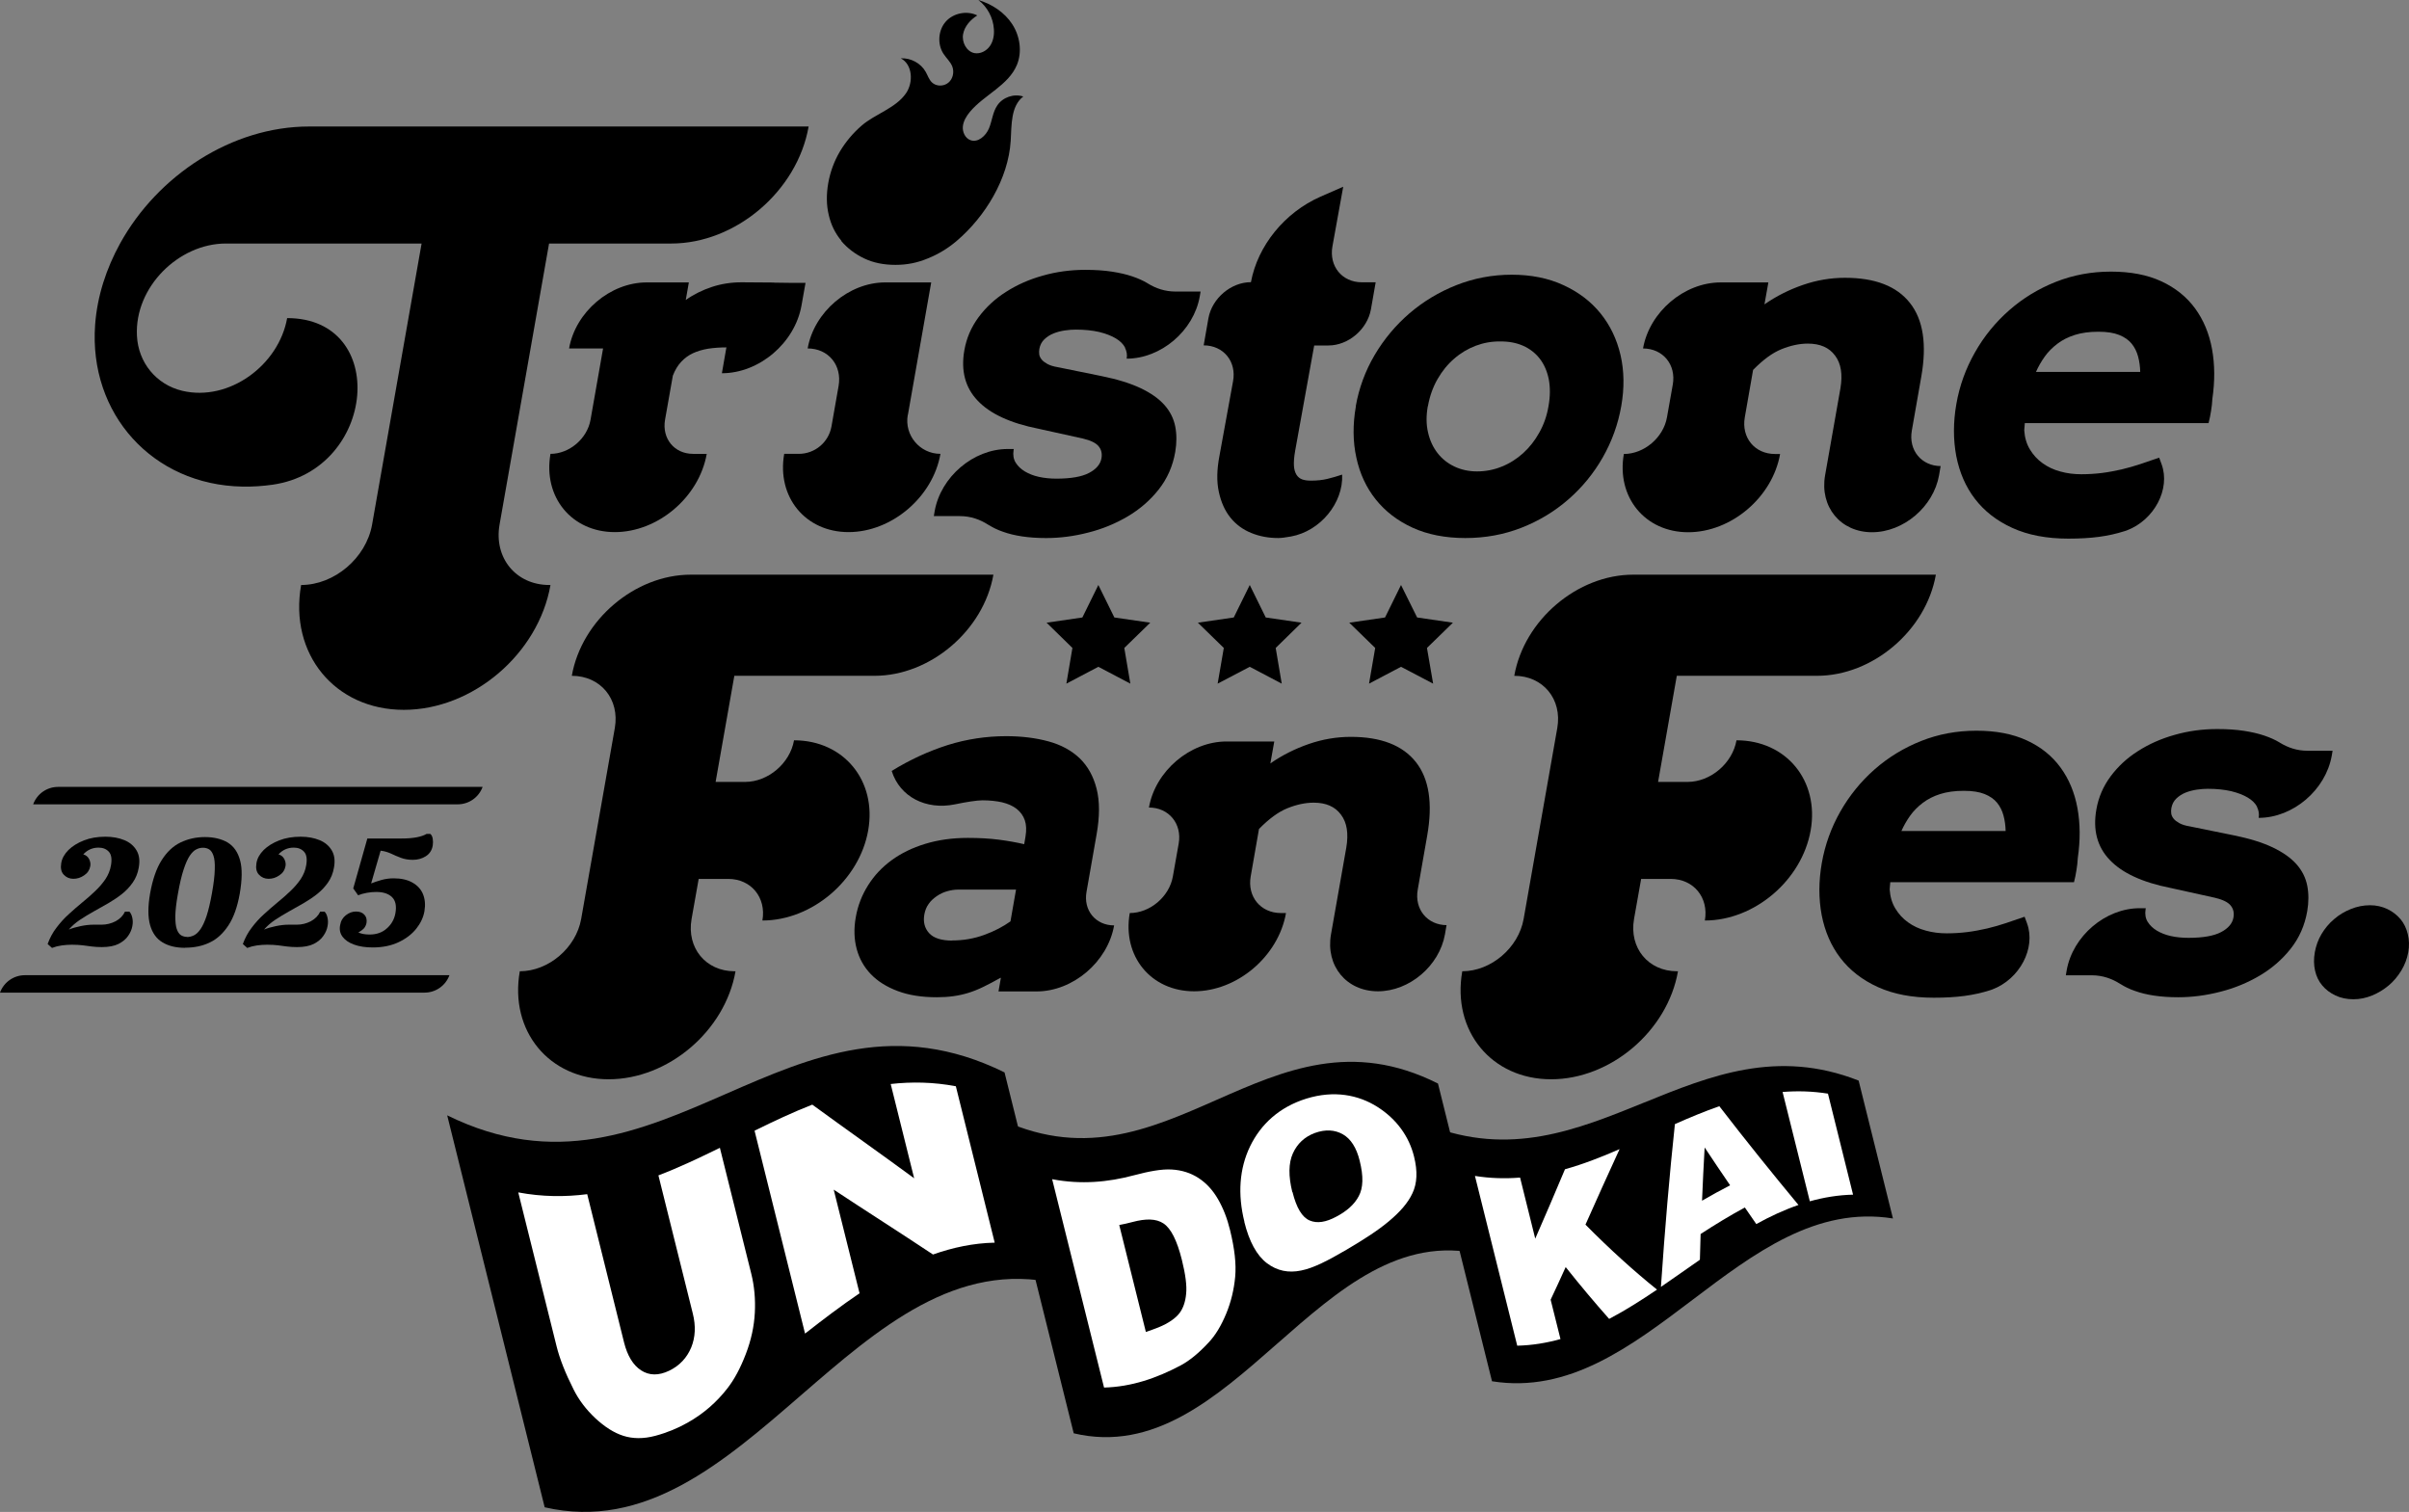
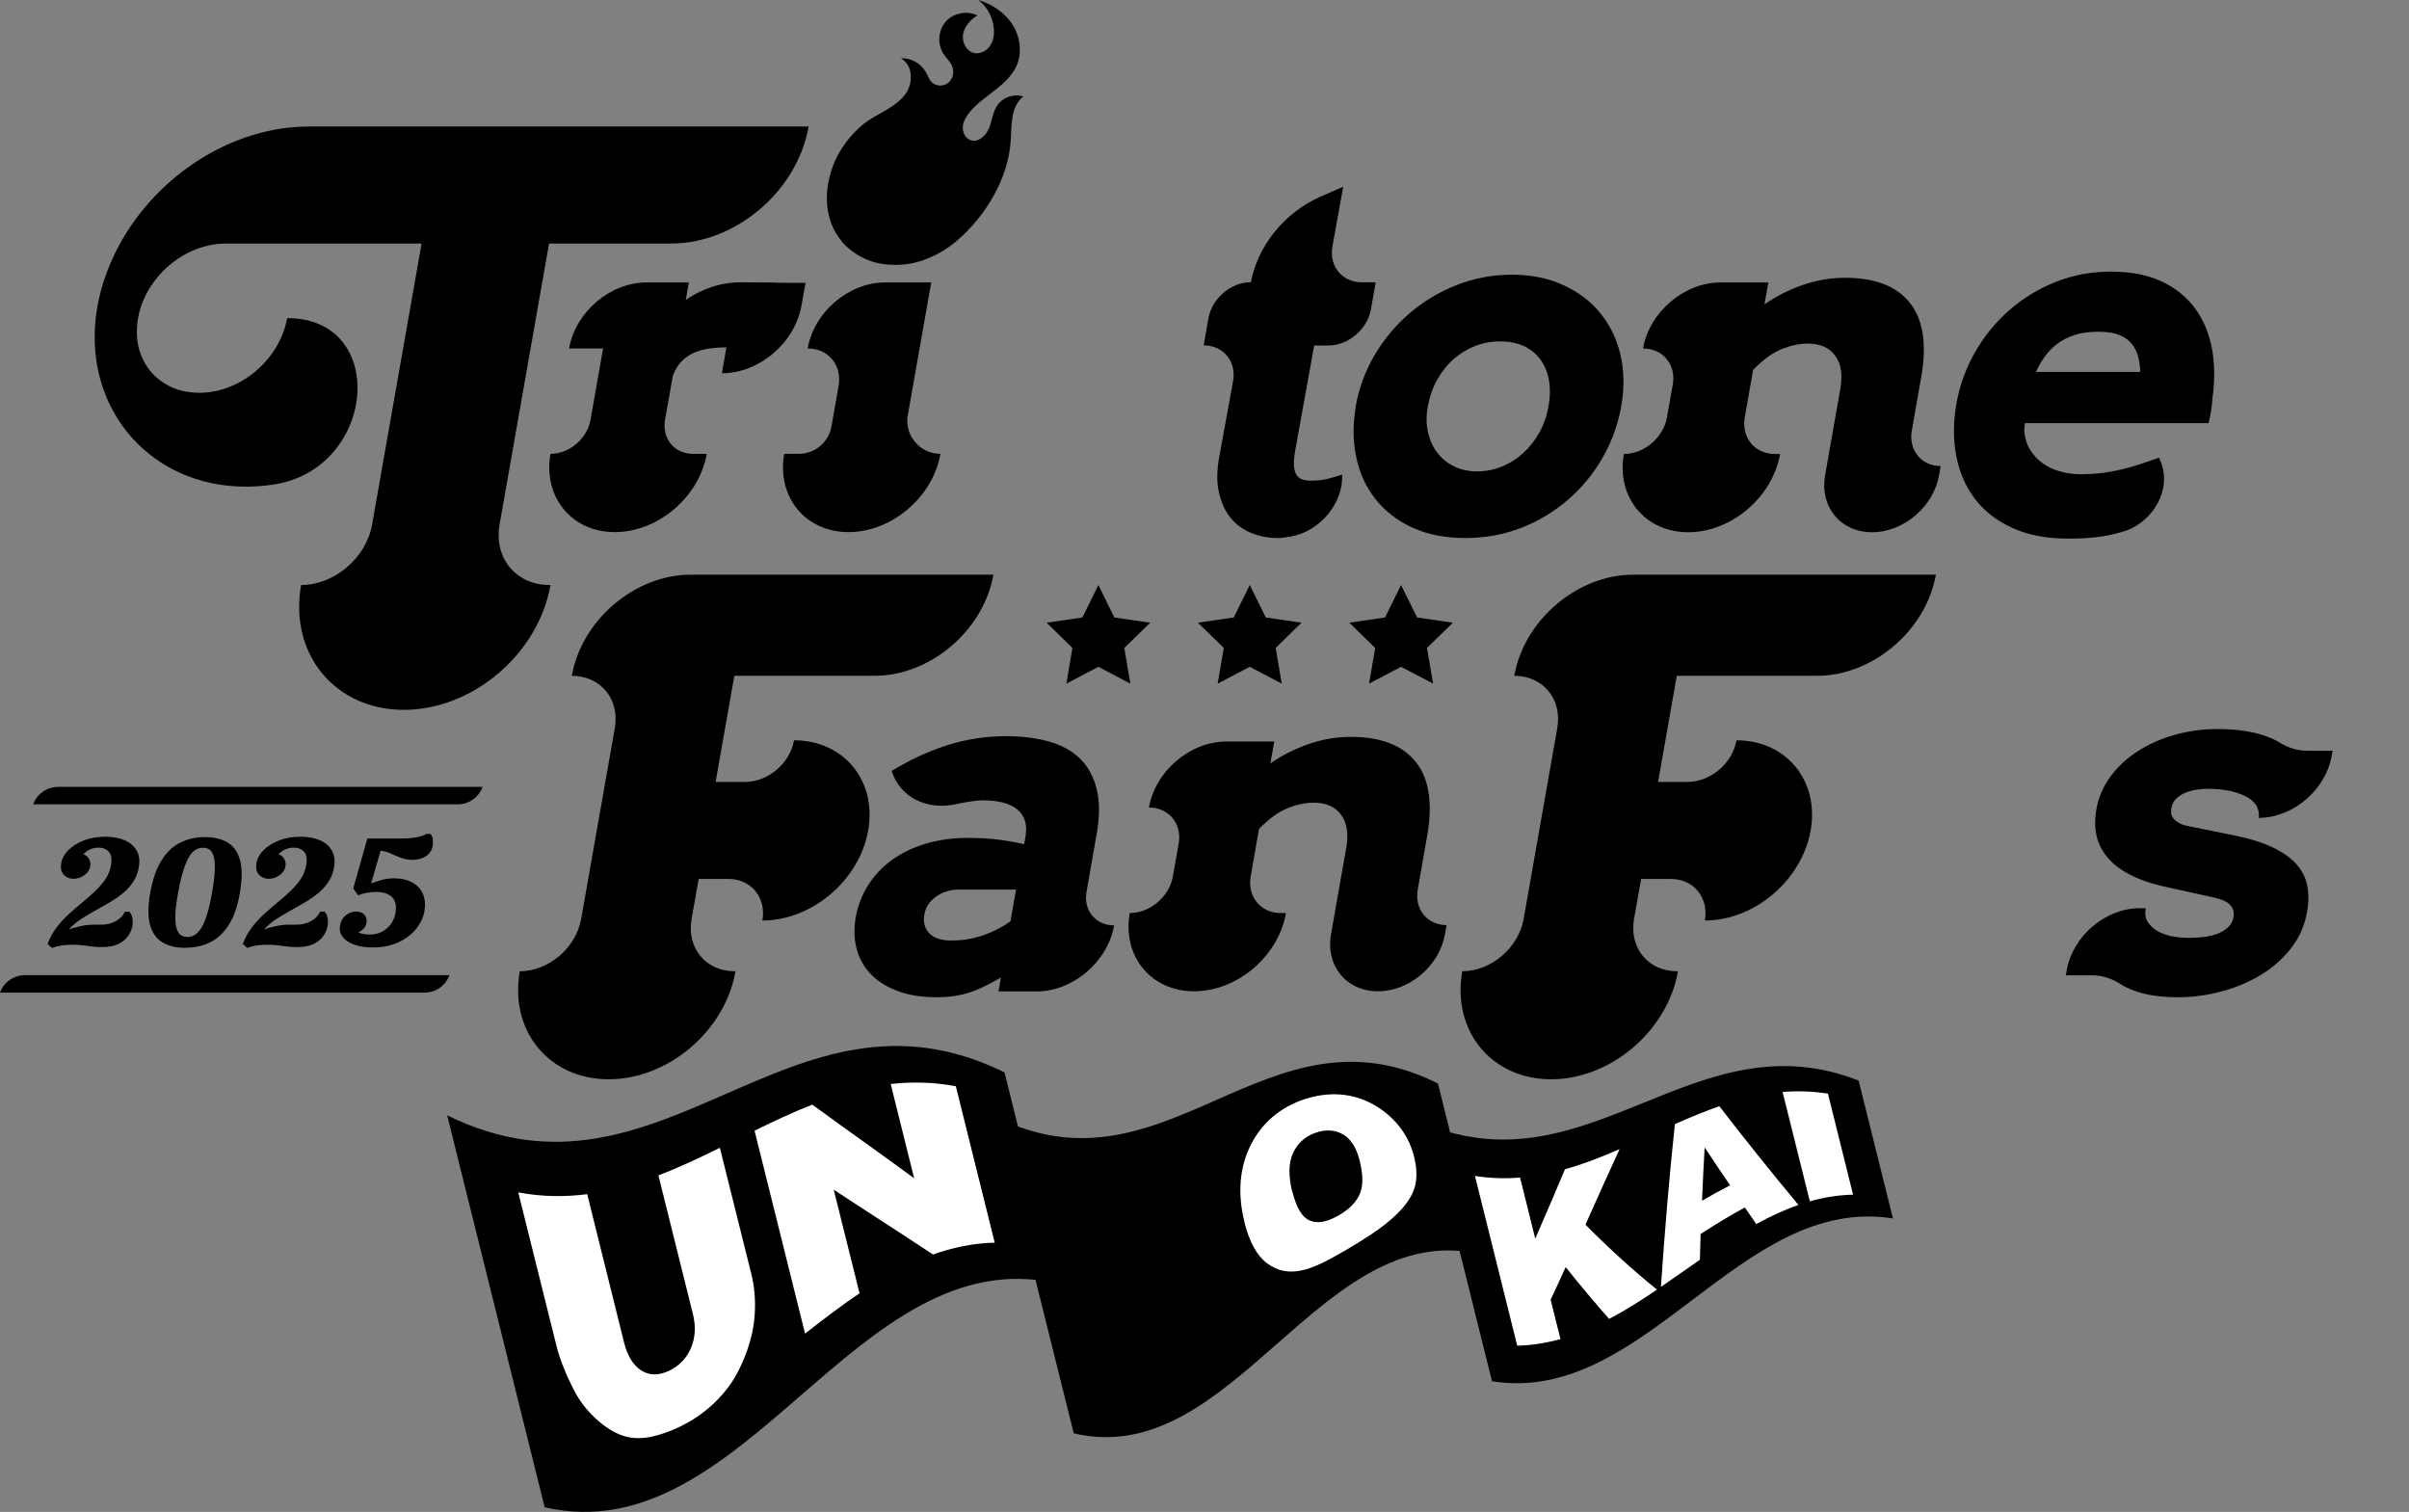
<svg xmlns="http://www.w3.org/2000/svg" width="341" height="214" viewBox="0 0 341 214" fill="none">
  <rect x="0" y="0" width="341" height="214" fill="#808080" stroke="none" />
  <path d="M192.751 39.956H194.73L194.059 43.782C193.556 46.601 190.873 48.9 188.04 48.9H186.027L183.328 63.836C183.177 64.709 183.126 65.397 183.16 65.934C183.194 66.471 183.328 66.89 183.529 67.209C183.73 67.528 184.015 67.746 184.351 67.864C184.686 67.981 185.105 68.031 185.575 68.031C186.43 68.031 187.218 67.948 187.905 67.78C188.593 67.612 189.28 67.411 189.985 67.176C190.169 71.186 186.899 75.18 182.741 75.936C182.003 76.07 181.366 76.154 180.947 76.154C179.555 76.154 178.28 75.919 177.107 75.432C175.933 74.962 174.944 74.224 174.172 73.267C173.384 72.294 172.848 71.086 172.529 69.626C172.21 68.166 172.244 66.471 172.613 64.541L174.541 53.968C175.061 51.166 173.183 48.884 170.383 48.884L171.053 45.057C171.556 42.238 174.239 39.939 177.073 39.939C178.029 34.77 181.852 30.071 186.916 27.839L190.136 26.43L188.61 34.871C188.107 37.673 189.968 39.956 192.768 39.956H192.751Z" fill="black" />
  <path d="M191.913 57.494C192.366 54.926 193.255 52.51 194.579 50.261C195.904 48.012 197.547 46.049 199.509 44.354C201.471 42.675 203.684 41.333 206.149 40.36C208.614 39.386 211.23 38.883 213.98 38.883C216.73 38.883 219.178 39.37 221.308 40.36C223.437 41.333 225.198 42.675 226.556 44.354C227.915 46.032 228.87 48.012 229.39 50.261C229.91 52.51 229.944 54.926 229.491 57.494C229.038 60.061 228.166 62.478 226.875 64.743C225.584 67.009 223.957 68.989 222.012 70.684C220.067 72.379 217.854 73.722 215.372 74.695C212.89 75.668 210.241 76.155 207.424 76.155C204.607 76.155 202.091 75.668 199.962 74.695C197.832 73.722 196.088 72.379 194.747 70.701C193.405 69.023 192.483 67.043 191.997 64.777C191.494 62.511 191.477 60.078 191.93 57.494H191.913ZM202.108 57.494C201.873 58.836 201.873 60.061 202.142 61.203C202.393 62.327 202.846 63.3 203.483 64.123C204.12 64.945 204.925 65.582 205.881 66.036C206.837 66.489 207.91 66.724 209.084 66.724C210.258 66.724 211.448 66.505 212.555 66.052C213.662 65.616 214.668 64.978 215.59 64.156C216.495 63.334 217.267 62.36 217.887 61.236C218.524 60.112 218.96 58.87 219.195 57.494C219.447 56.084 219.447 54.809 219.229 53.667C218.994 52.526 218.575 51.57 217.954 50.764C217.334 49.975 216.546 49.355 215.59 48.935C214.634 48.516 213.544 48.314 212.337 48.331C211.163 48.314 210.023 48.516 208.899 48.935C207.793 49.355 206.77 49.959 205.848 50.764C204.925 51.553 204.137 52.526 203.483 53.667C202.829 54.809 202.376 56.084 202.125 57.494H202.108Z" fill="black" />
  <path d="M286.62 59.859L286.537 60.916C286.604 61.94 286.872 62.846 287.341 63.618C287.811 64.39 288.398 65.044 289.136 65.564C289.857 66.085 290.695 66.487 291.651 66.739C292.607 67.008 293.596 67.125 294.619 67.125C295.642 67.125 296.631 67.058 297.57 66.941C298.509 66.823 299.431 66.638 300.337 66.437C301.242 66.219 302.131 65.967 302.986 65.682C303.858 65.397 304.73 65.095 305.636 64.776L305.988 65.732C307.245 69.206 304.965 73.603 301.041 75.08C300.924 75.13 300.823 75.164 300.739 75.18C299.582 75.55 298.375 75.818 297.117 75.986C295.86 76.154 294.418 76.238 292.774 76.238C289.706 76.238 287.073 75.734 284.86 74.727C282.646 73.72 280.886 72.344 279.561 70.616C278.236 68.887 277.364 66.857 276.912 64.541C276.476 62.225 276.476 59.758 276.928 57.174C277.381 54.572 278.27 52.139 279.561 49.874C280.852 47.591 282.479 45.611 284.407 43.916C286.335 42.221 288.532 40.879 290.98 39.905C293.428 38.932 296.027 38.445 298.811 38.445C301.595 38.445 303.959 38.898 305.954 39.821C307.933 40.744 309.526 42.02 310.716 43.648C311.907 45.276 312.712 47.189 313.114 49.387C313.517 51.585 313.534 53.935 313.165 56.469C313.131 57.039 313.081 57.593 312.98 58.164C312.896 58.718 312.779 59.305 312.628 59.892H286.62V59.859ZM297.034 46.954C295.759 46.954 294.652 47.105 293.697 47.407C292.741 47.709 291.919 48.128 291.215 48.665C290.511 49.202 289.907 49.806 289.421 50.495C288.934 51.183 288.532 51.887 288.197 52.643H302.953C302.936 51.871 302.835 51.149 302.651 50.461C302.466 49.773 302.165 49.169 301.745 48.649C301.326 48.128 300.723 47.709 299.968 47.407C299.213 47.105 298.241 46.954 297.034 46.954Z" fill="black" />
-   <path d="M267.572 124.839L267.488 125.896C267.555 126.92 267.823 127.826 268.293 128.598C268.762 129.37 269.349 130.025 270.087 130.545C270.808 131.065 271.646 131.468 272.602 131.72C273.558 131.988 274.547 132.106 275.57 132.106C276.593 132.106 277.582 132.039 278.521 131.921C279.46 131.804 280.383 131.619 281.288 131.418C282.194 131.199 283.082 130.948 283.937 130.662C284.809 130.377 285.681 130.075 286.587 129.756L286.939 130.713C288.197 134.187 285.916 138.583 281.992 140.06C281.875 140.111 281.774 140.144 281.691 140.161C280.534 140.53 279.326 140.799 278.069 140.966C276.811 141.134 275.369 141.218 273.726 141.218C270.657 141.218 268.024 140.715 265.811 139.708C263.598 138.701 261.837 137.325 260.512 135.596C259.187 133.868 258.316 131.837 257.863 129.521C257.427 127.205 257.427 124.739 257.88 122.154C258.332 119.57 259.221 117.12 260.512 114.854C261.803 112.589 263.43 110.592 265.358 108.897C267.287 107.202 269.483 105.859 271.931 104.886C274.38 103.912 276.979 103.426 279.762 103.426C282.546 103.426 284.91 103.879 286.905 104.802C288.901 105.725 290.477 107 291.668 108.628C292.858 110.256 293.663 112.169 294.065 114.367C294.468 116.566 294.485 118.915 294.116 121.449C294.082 122.02 294.032 122.574 293.931 123.144C293.848 123.698 293.73 124.285 293.579 124.873H267.572V124.839ZM277.985 111.934C276.71 111.934 275.604 112.085 274.648 112.387C273.692 112.689 272.87 113.109 272.166 113.646C271.462 114.183 270.858 114.787 270.372 115.475C269.886 116.163 269.483 116.868 269.148 117.623H283.904C283.887 116.851 283.787 116.13 283.602 115.441C283.418 114.753 283.116 114.149 282.697 113.629C282.277 113.109 281.674 112.689 280.919 112.387C280.165 112.085 279.192 111.934 277.985 111.934Z" fill="black" />
  <path d="M141.625 138.4C140.736 138.904 139.931 139.323 139.21 139.676C138.489 140.028 137.785 140.313 137.081 140.532C136.377 140.75 135.672 140.901 134.951 141.001C134.23 141.102 133.442 141.152 132.604 141.152C130.491 141.152 128.646 140.867 127.087 140.28C125.511 139.692 124.253 138.904 123.281 137.897C122.308 136.89 121.637 135.698 121.268 134.322C120.899 132.946 120.849 131.453 121.134 129.842C121.419 128.197 122.006 126.687 122.878 125.311C123.75 123.918 124.857 122.743 126.215 121.753C127.573 120.763 129.149 119.991 130.977 119.437C132.788 118.883 134.8 118.598 137.014 118.598C138.624 118.598 140.082 118.682 141.39 118.85C142.681 119.017 143.889 119.236 144.979 119.487L145.163 118.397C145.314 117.507 145.281 116.735 145.063 116.097C144.845 115.46 144.459 114.923 143.906 114.486C143.369 114.067 142.681 113.765 141.86 113.563C141.038 113.379 140.099 113.278 139.076 113.278C138.271 113.278 136.796 113.513 135.169 113.849C131.061 114.688 127.372 112.775 126.232 109.15V109.116C128.814 107.522 131.463 106.314 134.146 105.458C136.829 104.619 139.596 104.199 142.43 104.199C144.627 104.199 146.639 104.451 148.416 104.938C150.21 105.424 151.669 106.23 152.826 107.321C153.967 108.428 154.771 109.855 155.224 111.633C155.677 113.412 155.677 115.56 155.224 118.111L153.799 126.234C153.329 128.852 155.09 130.983 157.706 130.983C156.8 136.152 151.87 140.33 146.723 140.33H141.34L141.675 138.417L141.625 138.4ZM134.784 133.114C136.393 133.114 137.902 132.846 139.328 132.325C140.753 131.805 141.977 131.167 143.034 130.412L143.822 125.915H135.639C135.119 125.915 134.582 125.999 134.063 126.15C133.526 126.301 133.04 126.536 132.604 126.838C132.168 127.14 131.765 127.492 131.463 127.929C131.145 128.365 130.944 128.868 130.843 129.439C130.659 130.479 130.877 131.369 131.514 132.074C132.151 132.778 133.241 133.131 134.784 133.131V133.114Z" fill="black" />
  <path d="M319.503 114.2C319.235 113.697 318.799 113.26 318.178 112.891C317.558 112.522 316.787 112.22 315.831 111.985C314.875 111.767 313.785 111.649 312.528 111.649C312.058 111.649 311.538 111.683 310.968 111.767C310.415 111.851 309.878 111.985 309.375 112.186C308.872 112.388 308.436 112.673 308.067 113.025C307.698 113.378 307.464 113.831 307.363 114.368C307.313 114.637 307.313 114.905 307.346 115.157C307.38 115.408 307.497 115.643 307.682 115.878C307.866 116.113 308.151 116.315 308.503 116.516C308.872 116.717 309.358 116.868 309.979 116.969L316.166 118.228C318.413 118.681 320.241 119.251 321.7 119.94C323.142 120.628 324.265 121.416 325.07 122.323C325.875 123.229 326.378 124.252 326.596 125.36C326.814 126.468 326.814 127.676 326.596 128.968C326.244 130.999 325.456 132.761 324.249 134.288C323.041 135.815 321.582 137.074 319.855 138.097C318.145 139.104 316.284 139.876 314.271 140.38C312.259 140.9 310.281 141.152 308.319 141.152C307.044 141.152 305.904 141.068 304.898 140.917C303.892 140.766 303.003 140.547 302.215 140.262C301.427 139.994 300.756 139.658 300.169 139.289C300.169 139.289 300.169 139.289 300.153 139.289C298.996 138.534 297.637 138.047 296.128 138.047H292.422L292.54 137.359C293.395 132.492 298.023 128.549 302.886 128.549H303.741L303.707 128.75C303.607 129.404 303.707 129.992 304.009 130.478C304.311 130.965 304.747 131.385 305.3 131.72C305.871 132.056 306.524 132.324 307.296 132.492C308.067 132.66 308.889 132.744 309.778 132.744C311.823 132.744 313.366 132.475 314.389 131.938C315.412 131.401 315.999 130.713 316.149 129.874C316.267 129.22 316.149 128.649 315.764 128.179C315.395 127.709 314.657 127.34 313.534 127.072L307.229 125.679C303.255 124.89 300.387 123.564 298.627 121.702C296.866 119.856 296.229 117.473 296.749 114.553C297.05 112.841 297.721 111.297 298.761 109.887C299.8 108.494 301.092 107.286 302.634 106.313C304.177 105.323 305.904 104.551 307.832 104.014C309.761 103.46 311.773 103.191 313.852 103.191C315.278 103.191 316.535 103.275 317.625 103.443C318.715 103.611 319.671 103.829 320.509 104.114C321.348 104.4 322.069 104.719 322.672 105.088C322.689 105.088 322.706 105.105 322.723 105.121C323.863 105.826 325.171 106.262 326.613 106.262H330.185L330.067 106.95C329.212 111.817 324.584 115.761 319.721 115.761C319.822 115.207 319.721 114.687 319.47 114.183L319.503 114.2Z" fill="black" />
-   <path d="M159.265 49.204C158.997 48.701 158.561 48.264 157.941 47.895C157.32 47.526 156.549 47.224 155.593 46.989C154.637 46.771 153.547 46.653 152.29 46.653C151.82 46.653 151.3 46.687 150.73 46.771C150.177 46.855 149.64 46.989 149.137 47.19C148.634 47.392 148.198 47.677 147.829 48.029C147.46 48.382 147.226 48.835 147.125 49.372C147.075 49.64 147.075 49.909 147.108 50.161C147.142 50.412 147.259 50.647 147.444 50.882C147.628 51.117 147.913 51.319 148.265 51.52C148.634 51.721 149.121 51.872 149.741 51.973L155.928 53.232C158.175 53.685 160.003 54.255 161.462 54.943C162.904 55.632 164.028 56.42 164.832 57.326C165.637 58.233 166.14 59.256 166.358 60.364C166.576 61.471 166.576 62.68 166.358 63.972C166.006 66.003 165.218 67.765 164.011 69.292C162.803 70.819 161.345 72.078 159.617 73.101C157.907 74.108 156.046 74.88 154.034 75.383C152.021 75.904 150.043 76.156 148.081 76.156C146.807 76.156 145.666 76.072 144.66 75.921C143.654 75.769 142.765 75.551 141.977 75.266C141.189 74.998 140.518 74.662 139.932 74.293C139.932 74.293 139.932 74.293 139.915 74.293C138.758 73.537 137.4 73.051 135.89 73.051H132.185L132.302 72.363C133.157 67.496 137.785 63.552 142.648 63.552H143.503L143.47 63.754C143.369 64.408 143.47 64.996 143.771 65.482C144.073 65.969 144.509 66.388 145.063 66.724C145.633 67.06 146.287 67.328 147.058 67.496C147.829 67.664 148.651 67.748 149.54 67.748C151.585 67.748 153.128 67.479 154.151 66.942C155.174 66.405 155.761 65.717 155.912 64.878C156.029 64.224 155.912 63.653 155.526 63.183C155.157 62.713 154.419 62.344 153.296 62.076L146.991 60.683C143.017 59.894 140.15 58.568 138.389 56.706C136.628 54.859 135.991 52.477 136.511 49.556C136.813 47.845 137.483 46.301 138.523 44.891C139.563 43.498 140.854 42.29 142.396 41.317C143.939 40.327 145.666 39.555 147.595 39.018C149.523 38.464 151.535 38.195 153.614 38.195C155.04 38.195 156.297 38.279 157.387 38.447C158.477 38.615 159.433 38.833 160.271 39.118C161.11 39.404 161.831 39.722 162.435 40.092C162.451 40.092 162.468 40.108 162.485 40.125C163.625 40.83 164.933 41.266 166.375 41.266H169.947L169.829 41.954C168.974 46.821 164.346 50.765 159.483 50.765C159.584 50.211 159.483 49.691 159.232 49.187L159.265 49.204Z" fill="black" />
-   <path d="M327.669 134.774C327.837 133.868 328.139 133.012 328.608 132.224C329.078 131.435 329.665 130.713 330.386 130.109C331.09 129.488 331.895 129.018 332.767 128.666C333.639 128.314 334.544 128.129 335.483 128.129C336.372 128.129 337.177 128.314 337.931 128.666C338.669 129.018 339.29 129.505 339.793 130.092C340.296 130.697 340.631 131.401 340.832 132.224C341.033 133.046 341.05 133.902 340.899 134.774C340.732 135.681 340.413 136.553 339.91 137.376C339.407 138.198 338.82 138.903 338.116 139.49C337.412 140.077 336.64 140.547 335.785 140.9C334.93 141.252 334.041 141.437 333.136 141.437C332.18 141.437 331.325 141.252 330.587 140.9C329.849 140.547 329.212 140.077 328.726 139.49C328.223 138.903 327.887 138.198 327.703 137.392C327.518 136.587 327.502 135.714 327.669 134.774Z" fill="black" />
  <path d="M204.808 130.946C202.041 130.946 200.196 128.697 200.683 125.928L202.024 118.276C202.829 113.711 202.293 110.221 200.414 107.855C198.536 105.488 195.468 104.297 191.225 104.297C189.196 104.297 187.218 104.633 185.273 105.304C183.328 105.975 181.517 106.881 179.823 108.056L180.376 104.951H173.619C168.454 104.951 163.541 109.13 162.636 114.299C165.453 114.299 167.347 116.598 166.844 119.417L166.023 124.049C165.52 126.919 162.786 129.234 159.919 129.234C158.846 135.343 162.921 140.31 169.024 140.31C175.128 140.31 180.963 135.36 182.036 129.234H181.315C178.448 129.234 176.536 126.919 177.039 124.049L178.213 117.336C179.605 115.91 180.946 114.92 182.238 114.399C183.529 113.879 184.77 113.611 185.96 113.611C187.687 113.611 188.979 114.164 189.817 115.306C190.672 116.43 190.907 117.991 190.571 119.971L188.408 132.238C187.62 136.702 190.588 140.31 195.049 140.31C199.509 140.31 203.751 136.702 204.539 132.238L204.757 130.963L204.808 130.946Z" fill="black" />
  <path d="M80.941 95.655C85.015 95.655 87.749 98.961 87.028 103.055L82.265 130.074C81.544 134.152 77.654 137.475 73.579 137.475C72.087 145.916 77.721 152.763 86.156 152.763C94.59 152.763 102.639 145.916 104.115 137.475H103.98C99.906 137.475 97.172 134.169 97.894 130.074L98.9 124.402H103.075C106.328 124.402 108.491 127.036 107.921 130.292C114.947 130.292 121.654 124.586 122.895 117.538C124.136 110.506 119.441 104.784 112.398 104.784C111.828 108.039 108.726 110.674 105.473 110.674H101.297L103.947 95.655H123.784C131.682 95.655 139.227 89.244 140.619 81.34H97.776C89.878 81.34 82.332 87.75 80.941 95.655Z" fill="black" />
  <path d="M214.349 95.655C218.424 95.655 221.157 98.961 220.436 103.055L215.674 130.074C214.953 134.152 211.062 137.475 206.988 137.475C205.495 145.916 211.129 152.763 219.564 152.763C227.998 152.763 236.047 145.916 237.523 137.475H237.389C233.314 137.475 230.581 134.169 231.302 130.074L232.308 124.402H236.483C239.736 124.402 241.899 127.036 241.329 130.292C248.355 130.292 255.062 124.586 256.303 117.538C257.544 110.506 252.849 104.784 245.806 104.784C245.236 108.039 242.134 110.674 238.881 110.674H234.706L237.355 95.655H257.192C265.09 95.655 272.636 89.244 274.027 81.34H231.184C223.286 81.34 215.741 87.75 214.349 95.655Z" fill="black" />
  <path d="M109.614 39.991C108.021 39.974 106.479 39.957 104.986 39.957C103.494 39.957 102.102 40.175 100.777 40.611C99.453 41.048 98.212 41.652 97.072 42.458L97.508 39.974H91.538C86.374 39.974 81.46 44.153 80.555 49.321H85.367L83.59 59.424C83.12 62.092 80.588 64.24 77.922 64.24C76.849 70.349 80.924 75.316 87.027 75.316C93.131 75.316 98.966 70.365 100.04 64.24H98.111C95.445 64.24 93.684 62.075 94.137 59.424L95.244 53.164C95.546 52.392 95.931 51.738 96.418 51.218C96.904 50.697 97.474 50.278 98.094 49.992C98.715 49.707 99.436 49.489 100.241 49.355C101.029 49.237 101.901 49.17 102.823 49.17L102.186 52.829C107.485 52.829 112.515 48.532 113.454 43.246L114.024 40.041C112.666 40.041 111.191 40.041 109.598 40.007L109.614 39.991Z" fill="black" />
  <path d="M128.512 58.735L131.815 39.973H125.309C120.145 39.973 115.232 44.151 114.326 49.32C117.261 49.32 119.222 51.703 118.703 54.64L117.697 60.362C117.294 62.611 115.349 64.239 113.068 64.239H111.006C109.933 70.347 114.008 75.315 120.111 75.315C126.215 75.315 132.05 70.364 133.123 64.239C130.206 64.239 127.992 61.604 128.495 58.735H128.512Z" fill="black" />
  <path d="M274.748 65.97C271.982 65.97 270.137 63.721 270.623 60.952L271.965 53.3C272.77 48.735 272.233 45.244 270.355 42.878C268.477 40.495 265.409 39.32 261.166 39.32C259.137 39.32 257.159 39.656 255.213 40.327C253.268 40.998 251.457 41.905 249.764 43.079L250.317 39.975H243.559C238.395 39.975 233.482 44.153 232.576 49.322C235.393 49.322 237.288 51.621 236.785 54.441L235.963 59.072C235.46 61.942 232.727 64.258 229.86 64.258C228.787 70.366 232.861 75.334 238.965 75.334C245.069 75.334 250.904 70.383 251.977 64.258H251.256C248.389 64.258 246.477 61.942 246.98 59.072L248.154 52.36C249.546 50.933 250.887 49.943 252.178 49.423C253.469 48.903 254.71 48.634 255.901 48.634C257.628 48.634 258.919 49.188 259.758 50.329C260.613 51.453 260.848 53.014 260.512 54.994L258.349 67.262C257.561 71.726 260.529 75.334 264.989 75.334C269.45 75.334 273.692 71.726 274.48 67.262L274.698 65.986L274.748 65.97Z" fill="black" />
  <path d="M114.477 17.906H43.748C32.832 17.906 22.335 24.803 17.003 34.453C15.058 37.994 13.767 41.87 13.465 45.965C12.543 58.602 21.631 68.637 34.291 68.872C35.733 68.906 37.175 68.805 38.601 68.604C53.29 66.472 55.117 45.025 40.646 45.025C39.473 51.671 32.43 56.89 25.79 55.313C22.134 54.44 19.569 51.335 19.384 47.526C19.032 40.612 25.32 34.47 31.96 34.47H59.678L52.669 74.259C51.831 78.975 47.337 82.801 42.625 82.801C40.898 92.568 47.421 100.472 57.163 100.472C66.906 100.472 76.212 92.568 77.922 82.801H77.755C73.043 82.801 69.89 78.975 70.712 74.259L77.721 34.47H95.009C104.148 34.47 112.851 27.052 114.46 17.923L114.477 17.906Z" fill="black" />
  <path d="M7.361 134.171L6.741 133.617C7.059 132.761 7.462 131.989 7.998 131.301C8.518 130.613 9.088 129.975 9.725 129.405C10.363 128.818 11 128.264 11.654 127.727C12.308 127.19 12.912 126.669 13.465 126.132C14.035 125.595 14.521 125.025 14.924 124.438C15.326 123.833 15.594 123.179 15.712 122.457C15.863 121.585 15.762 120.947 15.41 120.561C15.058 120.175 14.572 119.974 13.951 119.974C13.096 119.974 12.375 120.292 11.788 120.93C12.157 121.031 12.425 121.249 12.61 121.585C12.777 121.92 12.844 122.256 12.777 122.608C12.677 123.145 12.392 123.582 11.905 123.901C11.419 124.236 10.916 124.387 10.379 124.387C9.843 124.387 9.373 124.186 9.021 123.8C8.652 123.414 8.552 122.86 8.669 122.155C8.786 121.484 9.122 120.88 9.692 120.309C10.262 119.755 10.983 119.302 11.889 118.95C12.777 118.598 13.8 118.43 14.924 118.43C15.947 118.43 16.835 118.598 17.607 118.916C18.378 119.235 18.948 119.722 19.334 120.376C19.719 121.031 19.82 121.836 19.636 122.826C19.501 123.615 19.216 124.303 18.797 124.907C18.378 125.512 17.875 126.049 17.288 126.518C16.701 126.988 16.047 127.425 15.36 127.827C14.672 128.23 13.985 128.616 13.28 129.002C12.576 129.388 11.939 129.791 11.319 130.194C10.715 130.596 10.178 131.066 9.742 131.57C10.195 131.385 10.765 131.217 11.419 131.083C12.073 130.949 12.66 130.882 13.197 130.882H14.37C15.075 130.882 15.745 130.714 16.366 130.395C16.986 130.059 17.422 129.606 17.69 129.036H18.311C18.512 129.237 18.646 129.522 18.73 129.908C18.814 130.294 18.814 130.68 18.73 131.1C18.646 131.553 18.462 132.006 18.143 132.459C17.841 132.912 17.372 133.298 16.785 133.6C16.181 133.902 15.393 134.053 14.404 134.053C13.884 134.053 13.415 134.02 12.995 133.97C12.576 133.919 12.157 133.852 11.721 133.802C11.285 133.751 10.782 133.718 10.178 133.718C9.709 133.718 9.222 133.751 8.736 133.818C8.25 133.886 7.797 134.003 7.361 134.171H7.395H7.344H7.361Z" fill="black" />
  <path d="M26.209 134.155C24.918 134.155 23.861 133.903 23.006 133.383C22.151 132.879 21.564 132.057 21.245 130.932C20.927 129.808 20.927 128.315 21.245 126.469C21.597 124.505 22.134 122.928 22.872 121.77C23.61 120.595 24.498 119.756 25.538 119.252C26.578 118.749 27.735 118.48 29.009 118.48C30.283 118.48 31.373 118.749 32.228 119.252C33.084 119.773 33.671 120.612 33.989 121.786C34.308 122.961 34.274 124.522 33.939 126.485C33.603 128.348 33.084 129.842 32.346 130.966C31.608 132.09 30.736 132.913 29.697 133.399C28.657 133.903 27.5 134.138 26.209 134.138V134.155ZM26.477 132.627C26.796 132.627 27.131 132.544 27.45 132.392C27.768 132.241 28.087 131.939 28.389 131.503C28.69 131.067 28.976 130.446 29.244 129.64C29.512 128.818 29.764 127.761 29.998 126.452C30.25 125.059 30.384 123.935 30.401 123.062C30.434 122.206 30.367 121.552 30.216 121.115C30.065 120.679 29.864 120.377 29.613 120.226C29.361 120.075 29.076 119.991 28.741 119.991C28.405 119.991 28.104 120.058 27.785 120.226C27.466 120.377 27.165 120.679 26.863 121.115C26.561 121.568 26.276 122.206 25.991 123.079C25.706 123.935 25.437 125.076 25.186 126.502C24.951 127.794 24.834 128.852 24.817 129.64C24.817 130.446 24.867 131.05 25.018 131.486C25.169 131.923 25.37 132.208 25.622 132.376C25.89 132.527 26.158 132.611 26.477 132.611V132.627Z" fill="black" />
  <path d="M34.995 134.171L34.375 133.617C34.694 132.761 35.096 131.989 35.633 131.301C36.152 130.613 36.723 129.975 37.36 129.405C37.997 128.818 38.634 128.264 39.288 127.727C39.942 127.19 40.546 126.669 41.099 126.132C41.669 125.595 42.156 125.025 42.558 124.438C42.96 123.833 43.229 123.179 43.346 122.457C43.497 121.585 43.396 120.947 43.044 120.561C42.692 120.175 42.206 119.974 41.585 119.974C40.73 119.974 40.009 120.292 39.422 120.93C39.791 121.031 40.059 121.249 40.244 121.585C40.412 121.92 40.479 122.256 40.412 122.608C40.311 123.145 40.026 123.582 39.54 123.901C39.053 124.236 38.55 124.387 38.014 124.387C37.477 124.387 37.008 124.186 36.656 123.8C36.287 123.414 36.186 122.86 36.303 122.155C36.421 121.484 36.756 120.88 37.326 120.309C37.896 119.755 38.617 119.302 39.523 118.95C40.412 118.598 41.434 118.43 42.558 118.43C43.581 118.43 44.469 118.598 45.241 118.916C46.012 119.235 46.582 119.722 46.968 120.376C47.354 121.031 47.454 121.836 47.27 122.826C47.136 123.615 46.851 124.303 46.431 124.907C46.012 125.512 45.509 126.049 44.922 126.518C44.335 126.988 43.681 127.425 42.994 127.827C42.306 128.23 41.619 128.616 40.915 129.002C40.21 129.388 39.573 129.791 38.953 130.194C38.349 130.596 37.812 131.066 37.377 131.57C37.829 131.385 38.399 131.217 39.053 131.083C39.707 130.949 40.294 130.882 40.831 130.882H42.005C42.709 130.882 43.38 130.714 44 130.395C44.62 130.059 45.056 129.606 45.325 129.036H45.945C46.146 129.237 46.281 129.522 46.364 129.908C46.448 130.294 46.448 130.68 46.364 131.1C46.281 131.553 46.096 132.006 45.777 132.459C45.476 132.912 45.006 133.298 44.419 133.6C43.816 133.902 43.027 134.053 42.038 134.053C41.518 134.053 41.049 134.02 40.63 133.97C40.21 133.919 39.791 133.852 39.355 133.802C38.919 133.751 38.416 133.718 37.812 133.718C37.343 133.718 36.857 133.751 36.37 133.818C35.884 133.886 35.431 134.003 34.995 134.171H35.029H34.979H34.995Z" fill="black" />
  <path d="M52.77 134.104C51.73 134.104 50.858 133.97 50.12 133.701C49.383 133.433 48.846 133.064 48.494 132.594C48.142 132.124 48.024 131.587 48.142 130.966C48.242 130.345 48.527 129.875 48.963 129.54C49.399 129.204 49.869 129.019 50.389 129.019C50.908 129.019 51.311 129.17 51.579 129.472C51.864 129.775 51.948 130.16 51.881 130.63C51.831 130.899 51.713 131.151 51.546 131.369C51.361 131.57 51.093 131.788 50.724 131.973C50.892 132.057 51.11 132.141 51.378 132.191C51.663 132.241 51.965 132.275 52.3 132.275C53.306 132.275 54.128 131.99 54.782 131.386C55.436 130.798 55.822 130.093 55.972 129.254C56.157 128.231 55.989 127.475 55.503 126.989C55 126.502 54.262 126.25 53.273 126.25C52.854 126.25 52.418 126.284 51.948 126.368C51.479 126.452 51.059 126.569 50.691 126.72L50.003 125.747L51.998 118.682H56.878C58.471 118.682 59.645 118.464 60.399 118.027H60.902C61.087 118.178 61.204 118.397 61.255 118.715C61.305 119.034 61.305 119.353 61.255 119.689C61.137 120.36 60.802 120.863 60.265 121.199C59.729 121.535 59.125 121.703 58.437 121.703C57.8 121.703 57.247 121.602 56.744 121.417C56.258 121.233 55.788 121.031 55.335 120.813C54.883 120.612 54.396 120.461 53.876 120.41L52.535 125.042C52.971 124.874 53.457 124.706 53.994 124.555C54.53 124.404 55.117 124.32 55.721 124.32C56.794 124.32 57.683 124.522 58.387 124.925C59.091 125.327 59.594 125.864 59.88 126.569C60.164 127.274 60.232 128.063 60.081 128.969C59.93 129.858 59.527 130.698 58.907 131.469C58.286 132.241 57.448 132.879 56.408 133.366C55.369 133.852 54.161 134.104 52.77 134.104Z" fill="black" />
  <path d="M60.098 140.498H0C0.537 139.021 1.945 138.031 3.521 138.031H63.619C63.082 139.508 61.674 140.498 60.098 140.498Z" fill="black" />
  <path d="M64.793 113.846H4.695C5.232 112.369 6.64 111.379 8.216 111.379H68.314C67.777 112.856 66.369 113.846 64.793 113.846Z" fill="black" />
  <path d="M119.072 34.1C119.944 35.124 121.017 35.946 122.308 36.567C123.599 37.188 125.075 37.49 126.752 37.49C128.428 37.49 129.87 37.188 131.363 36.567C132.855 35.963 134.197 35.141 135.421 34.1C139.462 30.66 142.732 25.307 143.067 19.937C143.201 17.688 143.067 15.036 144.844 13.66C143.52 13.224 141.944 13.761 141.172 14.919C140.518 15.876 140.434 17.101 139.998 18.158C139.562 19.215 138.439 20.239 137.366 19.836C136.628 19.567 136.226 18.695 136.293 17.923C136.36 17.151 136.796 16.429 137.299 15.825C139.344 13.392 142.748 12.1 143.956 9.163C144.71 7.317 144.375 5.102 143.285 3.423C142.195 1.745 140.418 0.587 138.489 0C139.764 0.973 140.585 2.517 140.686 4.112C140.753 4.951 140.602 5.84 140.116 6.528C139.63 7.216 138.774 7.669 137.936 7.518C136.812 7.3 136.125 5.974 136.326 4.85C136.527 3.709 137.383 2.786 138.338 2.182C136.88 1.46 134.951 1.846 133.878 3.054C132.805 4.263 132.654 6.226 133.543 7.602C133.945 8.223 134.532 8.726 134.8 9.415C135.102 10.203 134.884 11.193 134.23 11.714C133.576 12.251 132.52 12.251 131.916 11.663C131.497 11.261 131.329 10.69 131.044 10.187C130.357 8.945 128.915 8.173 127.506 8.257C129.183 9.112 129.317 11.663 128.244 13.207C126.785 15.322 123.901 16.11 121.973 17.772C120.732 18.846 119.709 20.071 118.887 21.447C118.066 22.84 117.529 24.317 117.244 25.894C116.959 27.522 116.976 29.032 117.311 30.425C117.63 31.835 118.233 33.043 119.105 34.084L119.072 34.1Z" fill="black" />
  <path d="M267.957 172.465C246.259 168.991 232.895 198.98 211.197 195.506C208.195 183.423 205.177 171.323 202.175 159.241C225.265 168.303 240.021 143.885 263.094 152.948C264.721 159.459 266.331 165.97 267.957 172.481V172.465Z" fill="black" />
  <path d="M208.765 166.441C210.962 166.794 213.091 166.844 215.171 166.676C215.892 169.562 216.596 172.432 217.317 175.319C218.726 172.113 220.134 168.807 221.526 165.501C224.158 164.763 226.724 163.756 229.256 162.648C227.629 166.156 226.036 169.747 224.427 173.338C227.915 176.863 231.285 179.9 234.555 182.535C232.325 184.045 230.078 185.472 227.78 186.68C225.768 184.414 223.722 181.981 221.626 179.346C220.922 180.907 220.218 182.434 219.497 183.961C219.966 185.824 220.419 187.687 220.889 189.533C218.91 190.086 216.881 190.422 214.768 190.472C212.773 182.468 210.777 174.463 208.782 166.441H208.765Z" fill="white" />
  <path d="M246.997 170.906C244.884 172.047 242.788 173.322 240.726 174.665C240.692 175.873 240.659 177.081 240.625 178.306C238.781 179.582 236.953 180.891 235.108 182.149C235.662 174.01 236.316 166.291 237.087 159.108C239.166 158.185 241.262 157.313 243.375 156.574C247.165 161.491 250.887 166.106 254.576 170.553C252.531 171.258 250.552 172.181 248.607 173.255C248.07 172.483 247.534 171.711 246.997 170.923V170.906ZM244.901 167.768C243.711 166.022 242.503 164.243 241.296 162.414C241.162 164.864 241.028 167.382 240.927 169.949C242.235 169.194 243.56 168.456 244.901 167.768Z" fill="white" />
  <path d="M252.329 154.561C254.409 154.393 256.538 154.444 258.752 154.796C259.942 159.562 261.116 164.328 262.306 169.094C260.194 169.145 258.165 169.48 256.186 170.034C254.895 164.882 253.621 159.73 252.329 154.561Z" fill="white" />
  <path d="M209.57 177.533C186.933 172.179 174.608 208.226 151.988 202.873C148.265 187.921 144.543 172.968 140.82 158.016C165.168 170.266 179.203 141.116 203.55 153.367C205.546 161.422 207.558 169.461 209.553 177.516L209.57 177.533Z" fill="black" />
-   <path d="M148.97 166.912C153.044 167.684 156.851 167.332 160.489 166.359C162.652 165.788 164.413 165.452 165.855 165.536C167.297 165.62 168.555 166.023 169.662 166.744C170.768 167.466 171.674 168.456 172.412 169.732C173.149 171.007 173.72 172.467 174.122 174.128C174.759 176.73 175.011 178.911 174.843 180.724C174.675 182.536 174.256 184.281 173.569 185.943C172.881 187.604 172.06 188.997 171.053 190.054C169.695 191.514 168.404 192.572 167.163 193.243C163.726 195.072 160.154 196.297 156.281 196.398C153.832 186.564 151.384 176.746 148.936 166.912H148.97ZM158.427 173.373C159.685 178.425 160.942 183.476 162.2 188.527C162.787 188.326 163.374 188.124 163.96 187.889C165.453 187.285 166.442 186.547 166.962 185.859C167.482 185.171 167.8 184.248 167.901 183.123C168.018 181.999 167.817 180.405 167.297 178.324C166.61 175.572 165.755 173.877 164.698 173.172C163.642 172.467 162.183 172.467 160.288 172.971C159.668 173.138 159.064 173.273 158.427 173.39V173.373Z" fill="white" />
  <path d="M176.151 172.937C175.178 169.06 175.43 165.402 176.956 162.247C178.482 159.109 181.098 156.692 184.921 155.501C188.844 154.292 192.282 154.964 194.982 156.675C197.698 158.404 199.459 160.854 200.163 163.707C200.683 165.805 200.599 167.466 199.945 168.876C199.291 170.285 198.168 171.544 196.608 172.853C195.049 174.162 193.02 175.471 190.555 176.914C188.056 178.374 185.96 179.482 184.166 179.834C182.389 180.203 180.779 179.884 179.337 178.794C177.895 177.703 176.822 175.723 176.134 172.937H176.151ZM182.959 168.725C183.512 170.957 184.317 172.299 185.39 172.752C186.463 173.205 187.704 172.987 189.146 172.215C190.639 171.426 191.712 170.487 192.332 169.312C192.969 168.137 193.02 166.509 192.466 164.294C192.014 162.448 191.209 161.19 190.085 160.552C188.962 159.914 187.637 159.814 186.111 160.367C184.669 160.904 183.63 161.878 183.009 163.254C182.389 164.63 182.372 166.476 182.925 168.708L182.959 168.725Z" fill="white" />
  <path d="M149.623 181.663C121.201 175.151 105.523 219.858 77.101 213.346C72.506 194.853 67.895 176.36 63.3 157.866C93.852 172.919 111.66 136.755 142.195 151.791C144.677 161.743 147.159 171.711 149.623 181.663Z" fill="black" />
  <path d="M93.181 166.375C96.133 165.251 99.017 163.875 101.901 162.465C103.377 168.406 104.852 174.346 106.345 180.287C106.781 182.049 106.948 183.895 106.848 185.808C106.747 187.738 106.328 189.685 105.573 191.648C104.819 193.612 103.947 195.273 102.907 196.582C101.482 198.411 99.621 200.089 97.306 201.382C95.965 202.137 94.456 202.774 92.762 203.228C91.069 203.681 89.543 203.647 88.235 203.228C86.91 202.808 85.602 201.969 84.278 200.744C82.97 199.519 81.93 198.143 81.209 196.699C80.035 194.384 79.213 192.303 78.778 190.524C76.966 183.274 75.172 176.024 73.361 168.775C76.749 169.412 79.985 169.429 83.121 169.026C84.864 176.024 86.608 183.006 88.335 190.004C88.805 191.883 89.61 193.226 90.75 193.964C91.89 194.702 93.215 194.736 94.724 194.014C96.216 193.293 97.239 192.168 97.843 190.725C98.43 189.282 98.514 187.671 98.061 185.892C96.434 179.381 94.825 172.869 93.198 166.358L93.181 166.375Z" fill="white" />
  <path d="M106.831 160.029C109.53 158.703 112.23 157.427 114.98 156.353C119.793 159.861 124.572 163.234 129.401 166.775L126.081 153.433C129.049 153.098 132.117 153.148 135.303 153.752C137.131 161.136 138.976 168.503 140.803 175.887C137.768 175.954 134.867 176.575 132.067 177.565C127.372 174.444 122.71 171.49 118.015 168.386C119.239 173.269 120.447 178.153 121.671 183.053C119.072 184.815 116.506 186.762 113.957 188.759C111.576 179.193 109.195 169.628 106.814 160.062L106.831 160.029Z" fill="white" />
  <path d="M155.476 82.801L157.739 87.399L162.82 88.137L159.148 91.712L160.003 96.763L155.476 94.38L150.948 96.763L151.803 91.712L148.148 88.137L153.212 87.399L155.476 82.801Z" fill="black" />
  <path d="M176.906 82.801L179.169 87.399L184.233 88.137L180.578 91.712L181.433 96.763L176.906 94.38L172.361 96.763L173.233 91.712L169.561 88.137L174.642 87.399L176.906 82.801Z" fill="black" />
-   <path d="M198.318 82.801L200.599 87.399L205.663 88.137L201.991 91.712L202.863 96.763L198.318 94.38L193.791 96.763L194.663 91.712L190.991 88.137L196.055 87.399L198.318 82.801Z" fill="black" />
+   <path d="M198.318 82.801L200.599 87.399L205.663 88.137L201.991 91.712L202.863 96.763L198.318 94.38L193.791 96.763L194.663 91.712L190.991 88.137L196.055 87.399Z" fill="black" />
</svg>